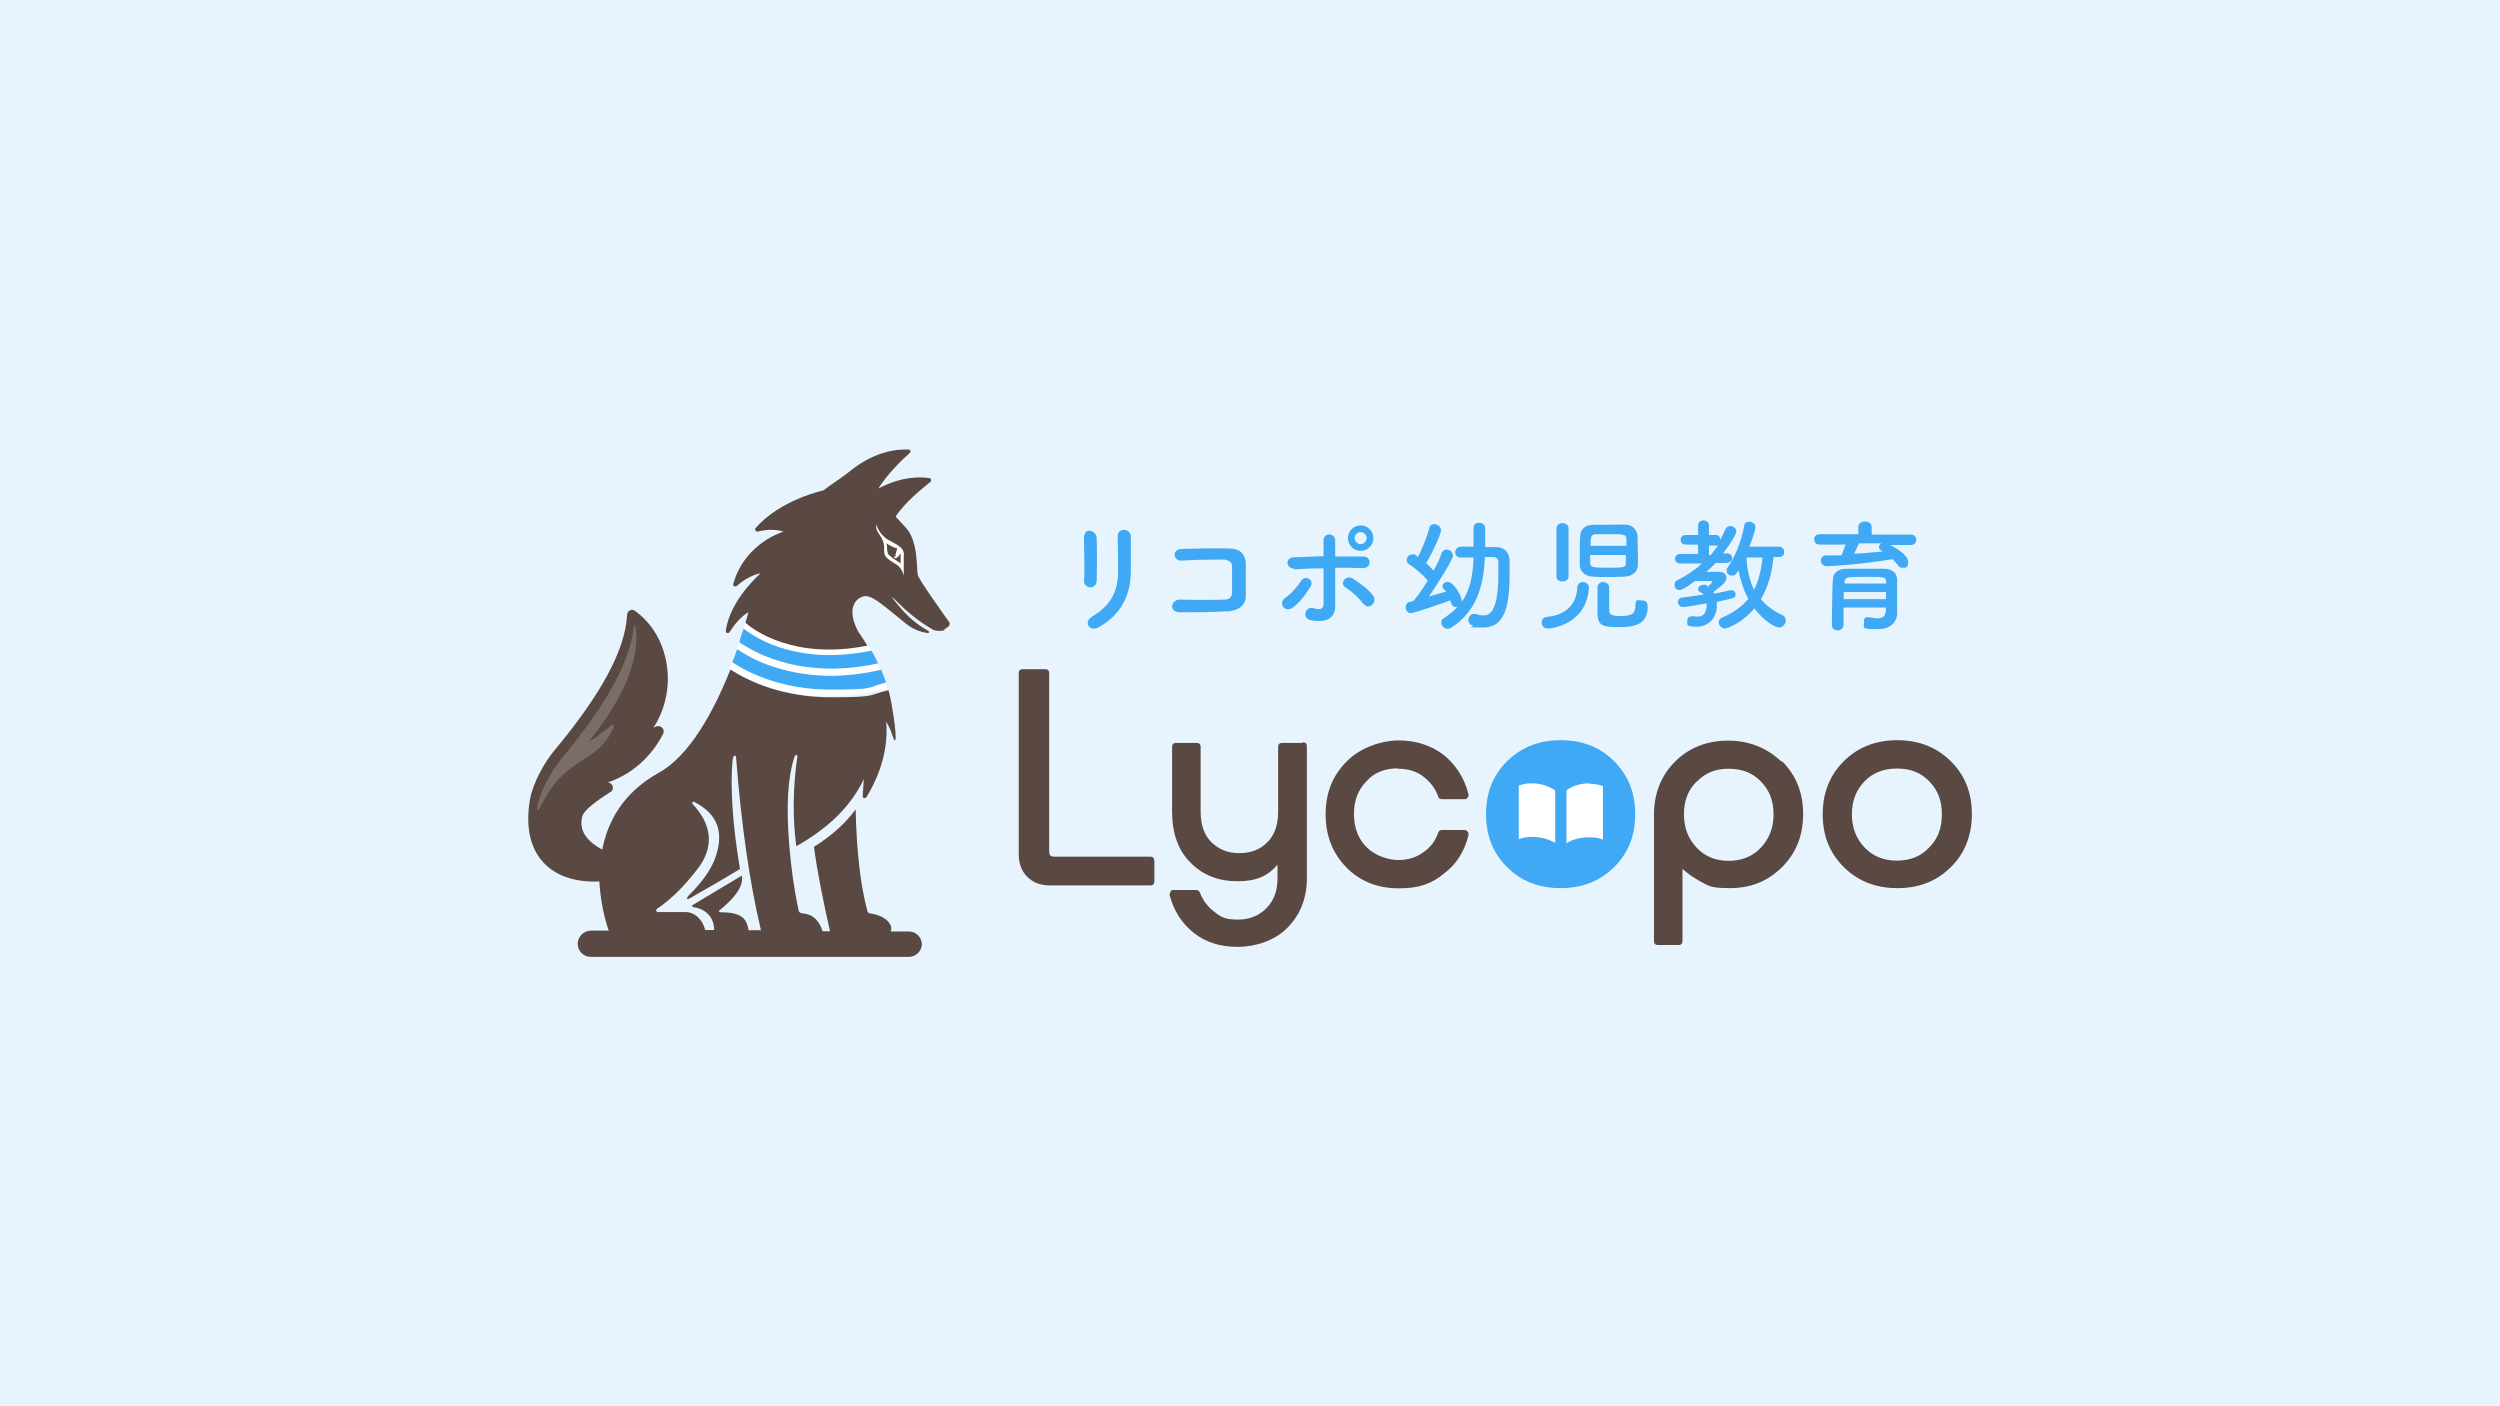
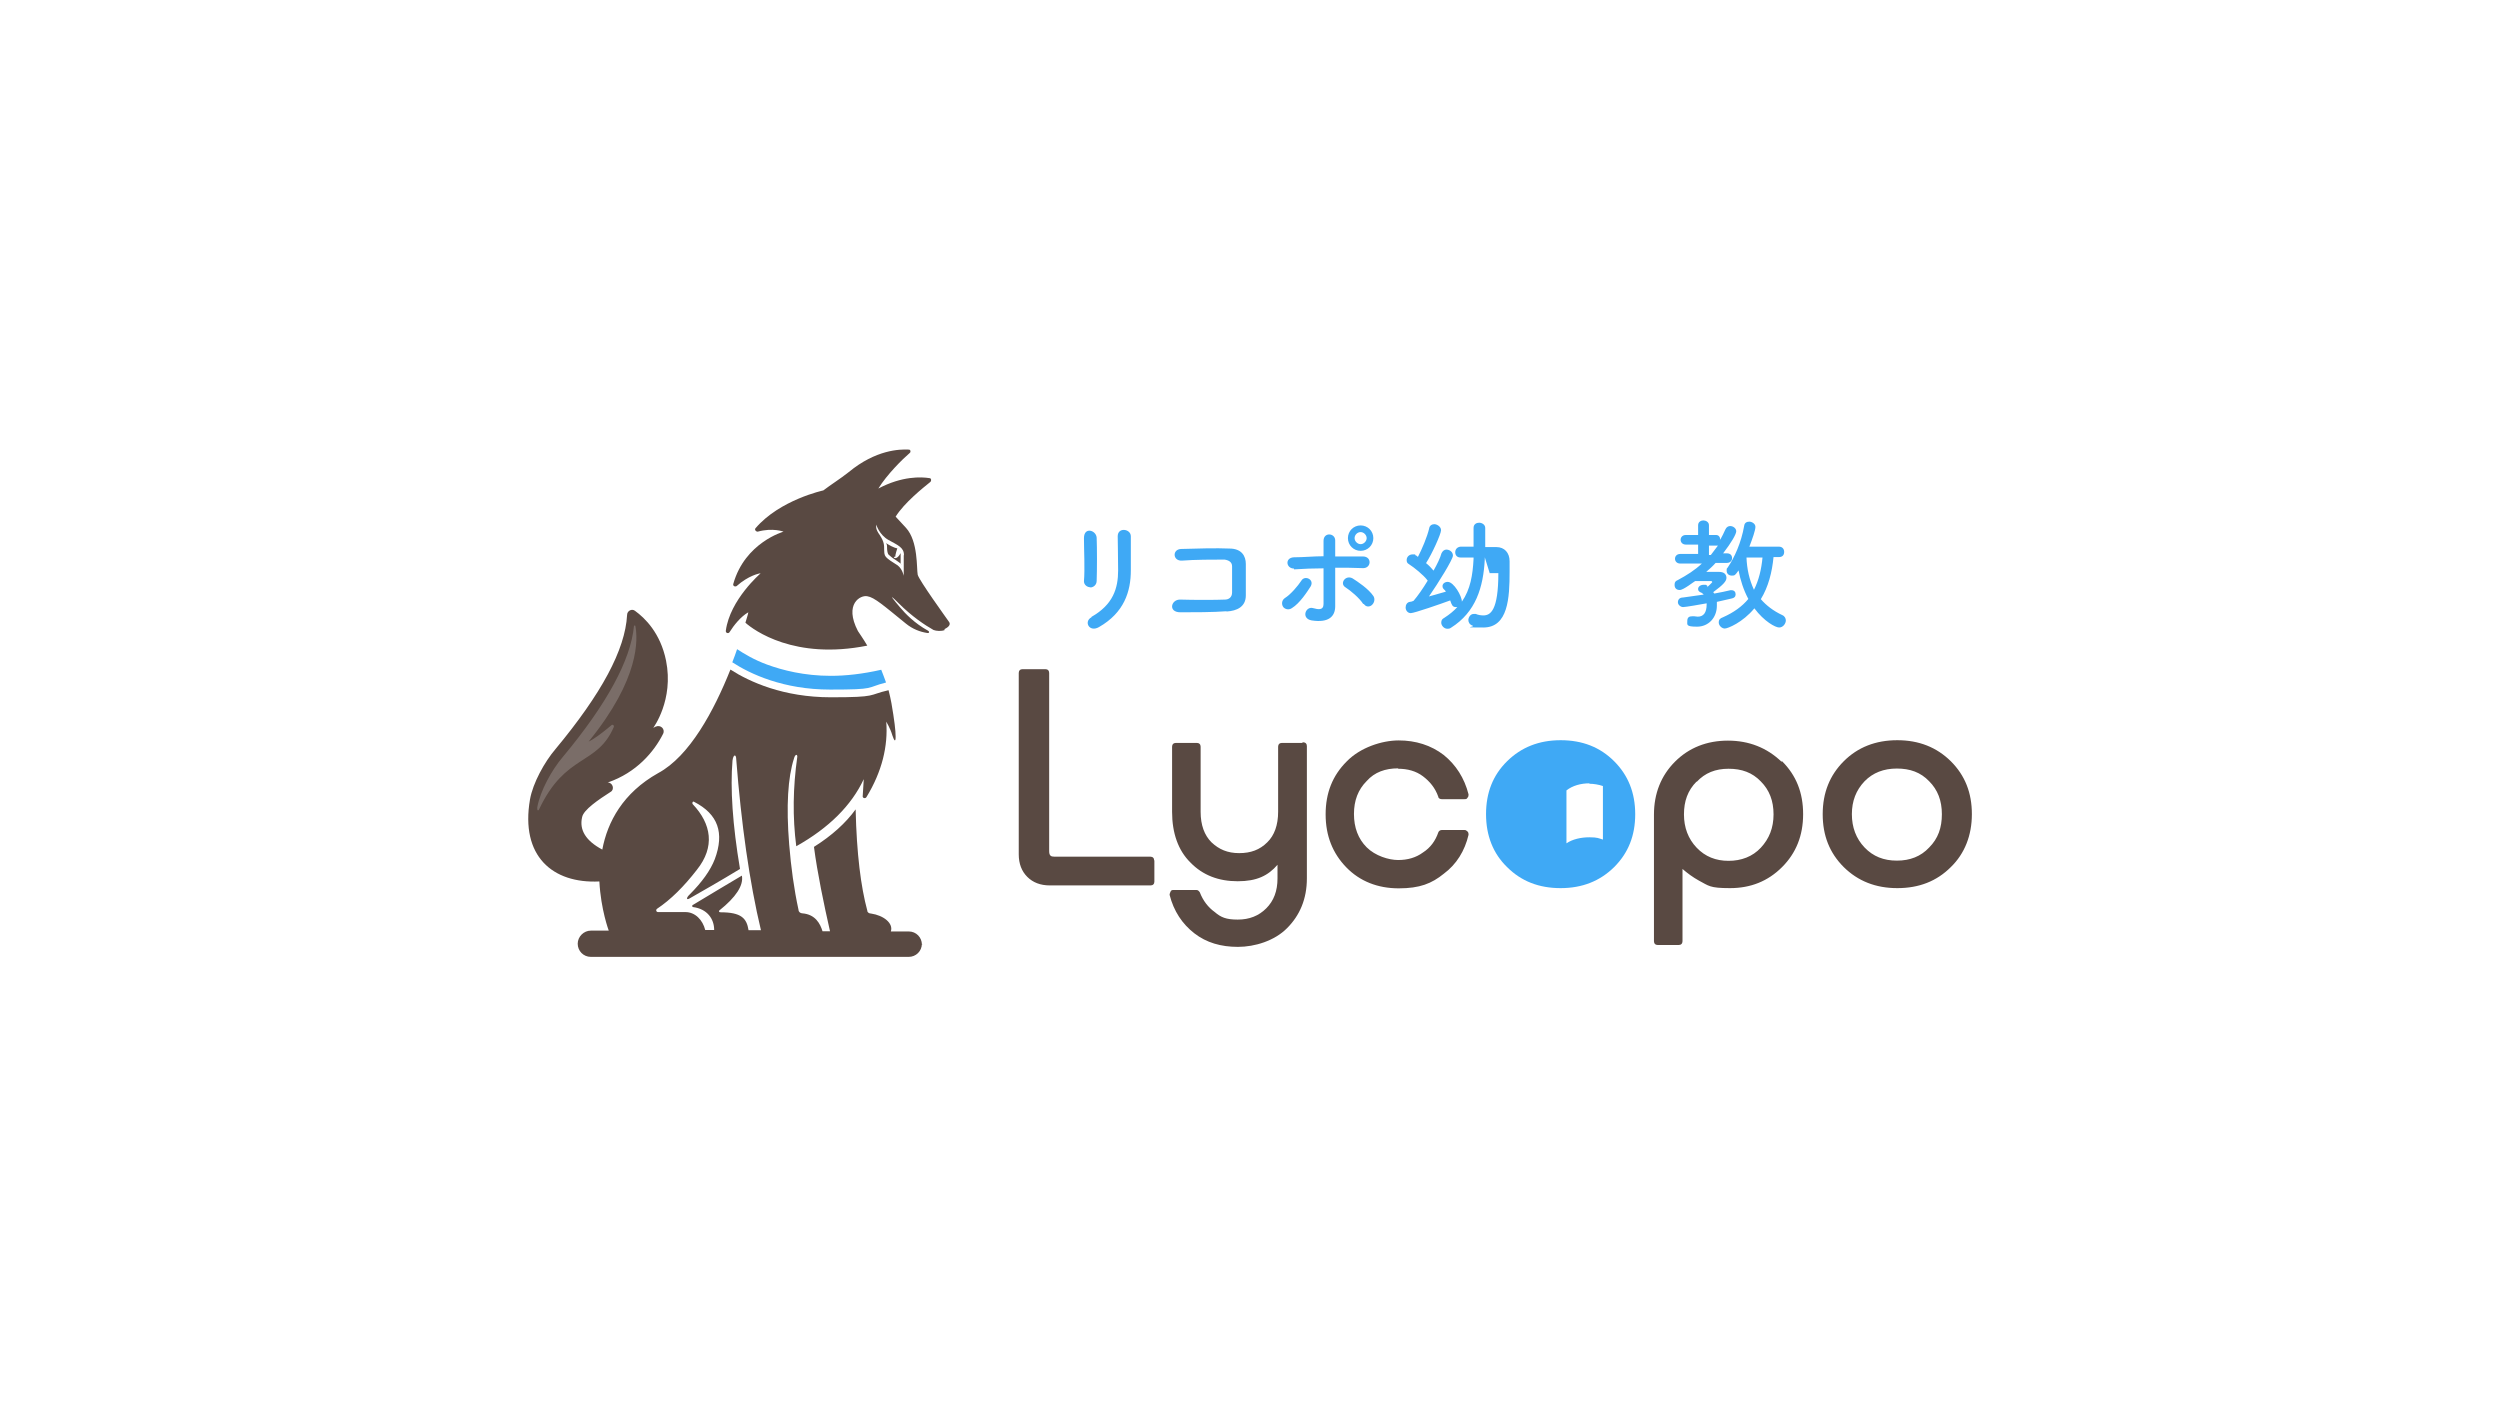
<svg xmlns="http://www.w3.org/2000/svg" version="1.1" viewBox="0 0 1200 675">
  <defs>
    <style>
      .cls-1, .cls-2 {
        fill: #fff;
      }

      .cls-3 {
        fill: #e7f4fd;
      }

      .cls-4 {
        fill: #3fa9f5;
      }

      .cls-5 {
        fill: #594942;
      }

      .cls-6, .cls-2 {
        isolation: isolate;
      }

      .cls-2 {
        opacity: .2;
      }
    </style>
  </defs>
  <g>
    <g id="_レイヤー_1" data-name="レイヤー_1">
-       <rect class="cls-3" width="1200" height="675" />
      <g id="_レイヤー_1-2">
        <path class="cls-1" d="M398.3,334.1c8.3,0,17.6-1.1,27.7-3.4-2.9-9.2-6.5-16.2-9.7-21.2-34.9,7-54.5-7.4-58.5-11-2,6.5-4.5,14.4-7.7,22.5,9.2,5.9,25.4,13.3,48.2,13.3h0v-.2h0Z" />
        <path class="cls-5" d="M453.5,302.4c-1.6.7-4.1.5-5.4,0-4.1-2.3-10.4-6.5-16.7-12.8-6.3-6.3-1.8-.9.5,1.8,2.7,3.2,7,7.7,13.5,11.3.9.5.7,1.4-.5,1.1-3.2-.5-6.8-1.8-10.1-4.5-10.6-8.6-15.1-12.6-18.5-13.1-3.2-.7-11.3,3.6-4.5,16.7.7,1.1,2.5,3.6,4.5,7-34.9,7-54.5-7.4-58.5-11,.5-1.8,1.1-3.4,1.4-5-3.6,2-7,6.3-9,9.5-.5.9-2,.5-1.8-.7,2-14.9,16.7-27.5,16.7-27.5-.7,0-5.9,1.1-11.5,6.1-.7.5-2,0-1.6-1.1,5.6-19.8,24.1-25,24.1-25,0,0-5.2-2-12.4,0-.9,0-1.6-.9-1.1-1.6,11.7-13.7,32.6-18.2,32.6-18.2h0c3.8-2.9,7.9-5.4,12.2-8.8,13.1-10.8,24.5-11,28.8-10.8.9,0,1.1,1.1.5,1.6-3.4,2.9-11,10.4-15.1,17.1,11.5-6.1,20.7-5.6,24.5-5,.9,0,1.1,1.1.5,1.8-3.6,2.9-12.6,10.1-16.7,16.7,1.8,2,3.4,3.6,5,5.4,5.9,6.5,5,19.6,5.6,22.5.7,2.7,13.7,20.7,15.1,22.7.7,1.1,0,2.3-2.3,3.4h0l.2.5h0ZM442.5,453c0,3.6-2.9,6.3-6.3,6.3h-152.6c-3.6,0-6.3-2.9-6.3-6.3s2.9-6.3,6.3-6.3h8.6s-3.8-10.1-4.5-23.6c-22.5,1.1-38-12.2-33.3-39.4,1.4-7.9,7-18,12.2-24.1,22.1-26.6,33.5-47.7,34.4-64.4,0-2,2.3-3.2,3.8-2,4.7,3.4,12.2,10.6,14.9,23.9,3.8,18.9-6.1,32.2-6.1,32.2.5,0,.7-.5,1.1-.5,2.3-1.1,4.7,1.1,3.6,3.4-4.3,8.6-12.8,18.7-26.6,23.4h0c2.5,0,3.4,3.4,1.4,4.5-5.6,3.6-13.1,8.6-13.7,12.2-1.4,6.1,1.8,11.3,9.7,15.5,2.5-13.3,9.9-27.2,26.8-36.7,15.1-8.1,26.8-29.9,34.7-49.7,9.2,5.9,25.4,13.3,48.2,13.3s17.6-1.1,27.7-3.4c.5,2,1.1,4.5,1.4,6.3,1.4,8.1,2,13.1,2,16s-.7,2-1.6-.7c-.9-3.2-2.9-6.5-2.9-6.5.9,11.7-2,23.9-9.5,36.2-.5.9-2,.5-1.8-.5l.5-8.1c-5.9,12.6-16.7,23.4-32.4,32.2-1.8-14-1.6-28.1.5-43,0-1.4-1.1-1.1-1.6.9-2.9,9-3.8,22.7-2.3,41.2.9,11,2.3,21.4,4.5,31.5,0,.9.9,1.6,1.8,1.6,6.3.5,8.6,5,9.7,8.6h3.6c-2.9-12.8-6.1-28.1-7.7-40.5,8.6-5.4,15.3-11.5,20-18,.5,21.4,2.5,37.1,5.6,48.6,0,.9.9,1.4,1.8,1.4,6.1.9,10.8,4.7,9.5,8.6h8.6c3.6,0,6.3,2.9,6.3,6.3h0l.2-.2-.2-.2ZM365.3,446.7c-5.6-23.4-9.5-51.5-11.9-82.1,0-2.7-1.4-2.7-1.8.5-1.1,13.3,0,30.6,3.6,52-9.7,5.9-18,10.6-24.3,14.2-1.6.9-1.4-.5,0-1.8,6.1-6.1,10.1-11.7,12.2-17.1,4.7-12.6,1.6-21.6-9.9-27.5-.7-.5-1.1.5-.7,1.1,9,9.5,10.8,20.5,2,31.5-6.1,7.9-12.6,14.4-19.1,18.7-.7.5-.5,1.6.5,1.6h13.1c4.7,0,8.3,3.8,9.5,8.6h4.3c0-5.4-3.4-10.1-10.1-11-.5,0-.7-.9,0-1.1,9.2-5.6,16.9-10.1,23.4-14,.9,4.7-2.9,10.4-10.8,16.7-.5.5,0,.9.5.9,10.1,0,12.6,2.9,13.5,8.6h6.1l.2.5-.3-.3Z" />
        <path class="cls-2" d="M257.9,387.5c1.4-7.9,7-18,12.2-24.1,21.4-25.7,32.6-46.6,34.2-62.8,0-.5.7-.5.7,0,1.1,6.1,2.3,25-22.5,55.4,2-.9,5.9-3.6,11-7.9.5-.5,1.4,0,1.1.9-8.1,18.7-23,12.4-35.8,39.4-.5,1.1-1.1.5-.9-.9h0Z" />
        <path class="cls-1" d="M433.9,266.4c0-3.6-2.9-4.7-7.4-7.2s-5.9-7.4-5.9-7.4c0,1.1-.5,2,1.8,5.2,2,3.2,2,4.5,2,7s.5,2.9,1.1,3.6,2.9,2.3,5.4,3.8c2.3,1.8,2.9,5,2.9,5v-9.9h.1ZM432.8,271.1c-.3-.3-.6-.6-.9-.9-.9-.7-2-1.4-2.9-2-1.1-.7-2-1.6-2.5-2-.3-.3-.6-1.2-.7-2.7v-.5c0-.9,0-1.6-.5-2.3,1.4.9,3.8,2.3,5.4,2.5,0,0-1.1,3.4-.9,3.8,0,.5-.9,0-.7.5,0,.5,1.6,1.1,3.2-2v5.4h.5v.2Z" />
        <g>
          <path class="cls-4" d="M422.9,321.5c-8.8,2-16.9,2.9-24.1,2.9-12.8,0-23.2-2.7-30.6-5.4-6.3-2.3-11-5.2-14.4-7.4h0c-.7,2-1.4,4.1-2.3,6.3,8.6,5.6,24.5,13.1,47,13.1s16.9-.9,26.8-3.4c-.7-2-1.6-4.3-2.3-6.1h-.2.1Z" />
-           <path class="cls-4" d="M354.9,308.3c9,6.1,31.5,17.8,66.6,10.1-1.1-2-2-4.3-3.2-6.1-34.7,7.2-55.1-5.6-61.4-10.6-.7,2-1.4,4.3-2,6.3h0v.2h0Z" />
        </g>
        <g>
          <path class="cls-5" d="M554.1,413.1v10.1c0,1.1-.7,1.8-1.8,1.8h-48.4c-4.5,0-8.1-1.4-10.8-4.1s-4.1-6.3-4.1-10.8v-87.1c0-1.1.7-1.8,1.8-1.8h11c1.1,0,1.8.7,1.8,1.8v85.5c0,2.3.9,2.7,2.5,2.7h46.1c1.1,0,1.8.7,1.8,1.8h.1ZM625.4,356.6h-10.1c-1.1,0-1.8.7-1.8,1.8v31.3c0,6.3-1.8,11.3-5.2,14.6-3.6,3.6-7.9,5.2-13.5,5.2s-9.7-1.8-13.3-5.2c-3.4-3.4-5.2-8.3-5.2-14.6v-31.3c0-1.1-.7-1.8-1.8-1.8h-10.1c-1.1,0-1.8.7-1.8,1.8v31.3c0,10.1,2.9,18.5,8.8,24.3,5.9,6.1,13.5,9,22.7,9s14.6-2.7,19.1-7.9v6.5c0,6.1-1.8,10.8-5.4,14.4-3.6,3.6-8.1,5.4-13.7,5.4s-8.1-1.1-11-3.6c-3.2-2.3-5.6-5.4-7.2-9.5-.5-.7-.9-1.1-1.6-1.1h-11c-.5,0-1.1,0-1.4.7s-.5,1.1-.5,1.6c2,7.9,6.1,14,11.9,18.5s12.8,6.5,20.9,6.5,17.6-2.9,23.6-9c6.1-6.1,9.5-14,9.5-23.9v-63.5c0-1.1-.7-1.8-1.8-1.8h-.5l.2.2h.2ZM671.1,369c4.5,0,8.6,1.1,11.9,3.6s5.9,5.6,7.4,9.9c0,.7.9,1.1,1.6,1.1h11c.5,0,1.1,0,1.4-.7.5-.5.5-1.1.5-1.6-2-7.9-6.1-14.2-11.9-18.9-6.1-4.7-13.5-7-21.6-7s-18.5,3.4-25,10.1c-6.8,6.8-10.1,15.1-10.1,25.4s3.4,18.7,9.9,25.4,15.1,10.1,25.2,10.1,15.8-2.3,21.6-7c6.1-4.5,10.1-11,11.9-18.7,0-.5,0-1.1-.5-1.6s-.9-.7-1.4-.7h-11c-.7,0-1.4.5-1.6,1.1-1.4,4.1-3.8,7.4-7.4,9.7-3.4,2.5-7.4,3.6-11.9,3.6s-11-2-15.1-6.1-6.1-9.5-6.1-16,2-11.7,6.1-15.8c3.8-4.3,9-6.1,15.1-6.1h0v-.2.4ZM855.4,365.4c6.8,6.8,10.1,15.1,10.1,25.4s-3.4,18.7-10.1,25.4c-6.8,6.8-15.1,10.1-25,10.1s-10.1-1.1-14.9-3.6c-2.9-1.6-5.6-3.6-7.9-5.6v34.7c0,1.1-.7,1.8-1.8,1.8h-10.1c-1.1,0-1.8-.7-1.8-1.8v-60.8c0-10.1,3.4-18.7,10.1-25.4s15.3-10.1,25.4-10.1,18.7,3.4,25.7,10.1h0l.2-.2h0ZM814.4,375.1c-4.3,4.3-6.1,9.5-6.1,15.8s2,11.7,6.1,16,9.2,6.3,15.3,6.3,11.5-2,15.5-6.3,6.1-9.5,6.1-16-2-11.7-6.1-15.8c-4.1-4.3-9.2-6.1-15.5-6.1s-11.3,2-15.3,6.3h0v-.2h0ZM946.5,390.8c0,10.1-3.4,18.9-10.1,25.4-6.8,6.8-15.3,10.1-25.7,10.1s-18.9-3.4-25.7-10.1c-6.8-6.8-10.1-15.1-10.1-25.4s3.4-18.7,10.1-25.4,15.3-10.1,25.7-10.1,18.9,3.4,25.7,10.1c6.8,6.8,10.1,15.1,10.1,25.4ZM926,406.8c4.3-4.3,6.1-9.5,6.1-16s-2-11.7-6.1-15.8c-4.1-4.3-9.2-6.1-15.5-6.1s-11.5,2-15.5,6.1c-4.1,4.3-6.1,9.5-6.1,15.8s2,11.7,6.1,16h0c4.1,4.3,9.2,6.3,15.5,6.3s11.5-2,15.5-6.3Z" />
          <path class="cls-4" d="M774.8,365.4c-6.8-6.8-15.3-10.1-25.7-10.1s-18.9,3.4-25.7,10.1-10.1,15.1-10.1,25.4,3.4,18.9,10.1,25.4c6.8,6.8,15.3,10.1,25.7,10.1s18.9-3.4,25.7-10.1c6.8-6.8,10.1-15.1,10.1-25.4s-3.4-18.7-10.1-25.4Z" />
          <g>
-             <path class="cls-1" d="M746.5,379.4c-2.9-2-7-3.4-11-3.4s-4.5.5-6.5,1.1v25.7c2-.7,4.3-1.1,6.5-1.1,4.1,0,7.9,1.1,11,2.9v-25.4h0v.2h0Z" />
            <path class="cls-1" d="M762.9,376c-4.1,0-8.1,1.1-11,3.4v25.4c2.9-2,7-2.9,11-2.9s4.5.5,6.5,1.1v-25.7c-2-.7-4.5-1.1-6.5-1.1h0v-.2h0Z" />
          </g>
        </g>
        <g class="cls-6">
          <g class="cls-6">
            <path class="cls-4" d="M523.5,281.9c-1.6,0-3.2-1.1-3.2-2.9.5-5.9,0-15.1,0-20.7s5.9-3.8,6.1-.2c.2,5.2.2,15.3,0,20.7,0,2-1.6,3.2-3.2,3.2h.3ZM523.9,296.1c10.4-5.9,12.8-13.7,12.8-22.3s-.2-11.9-.2-16.4,6.3-3.6,6.3,0v16.4c0,10.1-3.2,20.3-15.3,27.2-4.7,2.7-7.4-2.7-3.6-4.7v-.2Z" />
            <path class="cls-4" d="M588.7,293.4c-6.3.5-16,.5-22.1.5s-4.5-6.3,0-6.1c6.3.2,16.9.2,21.4,0,1.8,0,3.4-1.1,3.4-3.4v-12.6c0-2-1.6-2.9-3.6-3.2-5.2,0-14.4,0-20.5.5-4.5.2-4.7-5.6-.2-5.6,6.5-.2,17.1-.5,23-.2,5.9,0,7.9,3.6,7.9,7.4v15.1c0,5.6-4.5,7.4-9,7.7h-.3Z" />
            <path class="cls-4" d="M616,291.4c-.9-1.1-.9-3.2.7-4.3,2.9-1.8,6.3-5.9,7.9-8.3,1.6-2.9,6.5-.7,4.5,2.7-1.6,2.5-5.2,8.1-9,10.4-1.6,1.1-3.4.5-4.3-.7l.2.2h0ZM621.1,272.9c-3.8,0-4.5-5.2,0-5.4,4.7,0,9.5-.5,14.2-.5v-7.4c0-4.3,5.6-3.8,5.6-.2v7.7h13.3c4.5,0,4.1,5.9-.2,5.6-4.3-.2-8.8-.2-13.1-.2v18.5c0,4.7-2.9,8.1-11.3,6.8-5.2-.9-2.9-7,.7-5.9,2.5.7,5,1.1,5-2v-17.1c-4.7,0-9.5.2-14.2.5v-.4ZM654.4,290c-1.8-2.9-6.1-6.5-8.6-8.1-2.9-1.8,0-6.1,3.4-4.3,2.5,1.6,7.7,5,10.1,8.6.9,1.6.2,3.4-.9,4.3s-2.9.9-3.8-.7l-.2.2ZM653.1,264.4c-3.4,0-6.1-2.7-6.1-6.1s2.7-6.1,6.1-6.1,6.1,2.7,6.1,6.1-2.7,6.1-6.1,6.1ZM653.1,255.4c-1.6,0-2.9,1.4-2.9,2.9s1.4,2.9,2.9,2.9,2.9-1.4,2.9-2.9-1.4-2.9-2.9-2.9Z" />
-             <path class="cls-4" d="M712.7,267.5v.9c-.7,13.5-4.3,25.4-16.2,32.9-.7.5-1.1.5-1.8.5-1.6,0-2.9-1.6-2.9-2.9s.5-1.8,1.4-2.3c2.5-1.6,4.7-3.4,6.3-5.2h-.7c-1.6,0-2-1.1-2.7-3.2-4.3,1.6-17.3,6.1-18.9,6.1s-2.5-1.4-2.5-2.7.7-2.5,2-2.7c.5,0,1.1-.2,1.8-.5,2-2.3,4.5-5.9,6.8-9.7-2-2.7-6.5-6.3-9-7.9-.9-.5-1.1-1.1-1.1-2,0-1.4,1.1-2.7,2.9-2.7s.9,0,1.4.5c.5,0,.7.5,1.1.7,1.8-3.4,4.5-9.7,5.4-13.7.2-1.4,1.4-2,2.5-2s3.2,1.1,3.2,2.9-4.3,11.3-7.2,15.8c1.4,1.1,2.5,2.3,3.6,3.6,1.8-3.2,3.2-6.1,3.8-8.3.5-1.1,1.4-1.8,2.3-1.8,1.6,0,3.2,1.1,3.2,2.9s-7,13.1-11.5,19.6c3.2-.9,6.3-1.8,8.1-2.3-.2-.5-.7-.9-.9-1.1-.5-.5-.7-.9-.7-1.6,0-1.1,1.1-2,2.5-2,2.9,0,6.8,6.8,6.8,9.5,4.1-5.9,5.2-12.8,5.6-20.5v-.7h-6.3c-1.6,0-2.5-1.1-2.5-2.5s.9-2.5,2.5-2.7h6.3v-9h0c0-1.8,1.4-2.5,2.7-2.5s2.9.9,2.9,2.5v9.2h5.4c3.8,0,6.3,2.7,6.3,6.8v5c0,12.6-.7,26.8-12.6,26.8s-3.4-.2-5.2-.9c-1.4-.5-2-1.6-2-2.7s.9-2.9,2.5-2.9.7,0,1.1,0c1.1.5,2.5.7,3.6.7,3.4,0,7.2-2.3,7.2-20.3s0-4.1,0-5.4-1.1-2.3-2.3-2.3h-4.1v.2h0Z" />
-             <path class="cls-4" d="M742.9,301.7c-2,0-2.9-1.6-2.9-2.9s.7-2.5,2.5-2.7c9.7-.9,14.2-6.5,14.6-14,0-1.8,1.4-2.7,2.7-2.7s2.9.9,2.9,2.7h0c-1.1,17.6-17.8,19.6-19.8,19.6h0ZM747.1,253.6c0-1.6,1.4-2.5,2.9-2.5s2.9.9,2.9,2.5v23.2c0,1.6-1.6,2.3-2.9,2.3s-2.9-.7-2.9-2.3v-23.2ZM772.4,251.8h7.7c3.6,0,5.6,2.7,5.9,5.2,0,2.5.2,5.9.2,9v5.2c0,3.2-2.7,5.4-6.3,5.6-2.3,0-5,.2-7.4.2s-5.4,0-7.9-.2c-3.8-.2-6.3-2.5-6.3-5.6v-2.9c0-3.6,0-8.3.2-11,0-2.7,2-5.4,6.1-5.4h7.9-.1ZM763.3,266.6v3.6c0,2.3,1.8,2.3,9,2.3s8.1,0,8.1-2.5v-3.6h-17.3l.2.2ZM780.7,262.1v-3.2c0-2.5-1.1-2.5-8.6-2.5s-4.3,0-5.9,0c-2.7,0-2.7,1.6-2.7,5.6h17.3-.2.1ZM769.7,279.5c1.4,0,2.7.9,2.7,2.5v9.9c0,2.7,0,3.8,5.6,3.8s7-1.4,7-5,1.4-2.5,2.7-2.5,3.2,0,3.2,2.9c0,8.1-5.4,9.9-13.3,9.9s-10.8-.2-10.8-7v-12.2c0-1.6,1.6-2.5,2.9-2.5v.2Z" />
+             <path class="cls-4" d="M712.7,267.5v.9c-.7,13.5-4.3,25.4-16.2,32.9-.7.5-1.1.5-1.8.5-1.6,0-2.9-1.6-2.9-2.9s.5-1.8,1.4-2.3c2.5-1.6,4.7-3.4,6.3-5.2h-.7c-1.6,0-2-1.1-2.7-3.2-4.3,1.6-17.3,6.1-18.9,6.1s-2.5-1.4-2.5-2.7.7-2.5,2-2.7c.5,0,1.1-.2,1.8-.5,2-2.3,4.5-5.9,6.8-9.7-2-2.7-6.5-6.3-9-7.9-.9-.5-1.1-1.1-1.1-2,0-1.4,1.1-2.7,2.9-2.7s.9,0,1.4.5c.5,0,.7.5,1.1.7,1.8-3.4,4.5-9.7,5.4-13.7.2-1.4,1.4-2,2.5-2s3.2,1.1,3.2,2.9-4.3,11.3-7.2,15.8c1.4,1.1,2.5,2.3,3.6,3.6,1.8-3.2,3.2-6.1,3.8-8.3.5-1.1,1.4-1.8,2.3-1.8,1.6,0,3.2,1.1,3.2,2.9s-7,13.1-11.5,19.6c3.2-.9,6.3-1.8,8.1-2.3-.2-.5-.7-.9-.9-1.1-.5-.5-.7-.9-.7-1.6,0-1.1,1.1-2,2.5-2,2.9,0,6.8,6.8,6.8,9.5,4.1-5.9,5.2-12.8,5.6-20.5v-.7h-6.3c-1.6,0-2.5-1.1-2.5-2.5s.9-2.5,2.5-2.7h6.3v-9h0c0-1.8,1.4-2.5,2.7-2.5s2.9.9,2.9,2.5v9.2h5.4c3.8,0,6.3,2.7,6.3,6.8v5c0,12.6-.7,26.8-12.6,26.8s-3.4-.2-5.2-.9c-1.4-.5-2-1.6-2-2.7s.9-2.9,2.5-2.9.7,0,1.1,0c1.1.5,2.5.7,3.6.7,3.4,0,7.2-2.3,7.2-20.3h-4.1v.2h0Z" />
            <path class="cls-4" d="M819.4,281.9s2.5-2.3,2.5-2.5c0,0-.2-.5-.5-.5h-7.7c-.5.2-5.6,4.3-7.4,4.3s-2.5-1.1-2.5-2.5.5-1.8,1.6-2.3c4.3-2.3,8.1-4.7,11.5-7.9h-10.4c-1.6,0-2.5-1.1-2.5-2.3s.9-2.3,2.5-2.3h8.6v-4.5h-5.9c-1.6,0-2.5-1.1-2.5-2.3s.9-2.3,2.5-2.3h5.9v-4.7c0-1.6,1.4-2.3,2.5-2.3s2.7.7,2.7,2.3v4.7h3.4c1.4,0,2,1.1,2,2.3.9-1.6,1.8-3.4,2.5-5,.5-1.1,1.4-1.6,2.3-1.6,1.4,0,2.9,1.1,2.9,2.5s-2.3,5.4-6.3,10.6h1.8c1.8,0,2.5,1.1,2.5,2.3s-.9,2.3-2.5,2.3h-5.4c-1.4,1.6-2.9,2.9-4.5,4.3h6.1c2.7,0,3.6,1.4,3.6,2.9s-1.4,3.2-6.3,6.8c0,.2.2.5.5.7,2.9-.5,5.6-1.1,7.7-1.6h.5c1.4,0,2,.9,2,2s-.7,1.8-2,2c-1.8.5-4.3.9-7,1.6v1.8c0,5.9-4.1,10.1-9.5,10.1s-4.7-.9-4.7-2.7.9-2.3,2.5-2.3.5,0,.7,0c.7,0,1.1.2,1.8.2,2.7,0,4.3-1.8,4.3-5.9v-.5c-2.7.5-10.1,1.8-11.3,1.8s-2.5-1.1-2.5-2.3.7-2.3,2.5-2.3c3.2-.5,6.5-.9,9.9-1.4-.5-.5-.9-.9-1.6-1.1-.9-.5-1.1-.9-1.1-1.6,0-1.1,1.1-2,2.7-2s1.1,0,1.6.5h.2v.2l-.2.5ZM821.2,266.4c1.1-1.6,2.3-2.9,3.4-4.5h-4.3v4.5h1.1-.2ZM851.3,267.3c-.7,7.4-2.5,14.4-6.1,20.3,2.5,2.9,5.9,5.6,10.4,7.7,1.1.5,1.6,1.6,1.6,2.5,0,1.6-1.4,3.4-3.2,3.4s-7.2-2.9-11.9-9.2c-5.6,6.8-12.8,9.7-14.2,9.7s-2.9-1.4-2.9-2.9.7-2,2-2.5c5.2-2.3,9.2-5.2,12.2-8.8-2.3-4.3-3.8-9-4.7-13.7-1.6,2.3-1.8,2.5-3.2,2.5s-2.5-.9-2.5-2.3,0-.9.5-1.6c3.2-4.7,6.5-11.9,7.9-20,.2-1.6,1.4-2,2.5-2s2.9.9,2.9,2.5-1.4,5.6-2.9,9.5h14.2c1.6,0,2.5,1.1,2.5,2.5s-.7,2.5-2.5,2.5h-2.9l.5.2-.2-.3ZM838.3,267.3c.2,5.9,1.4,11,3.6,15.8,2.3-4.5,3.6-9.9,4.1-15.5h-7.7v-.2h0Z" />
-             <path class="cls-4" d="M906,261c3.6,1.6,9.9,5.4,9.9,8.6s-1.1,2.9-2.7,2.9-1.6-.5-2.3-1.4-1.6-1.8-2.5-2.7c-14.9,2.5-29.7,3.4-31.5,3.4s-2.9-1.4-2.9-2.7.9-2.5,2.5-2.5h7.4c.7-1.4,1.4-3.6,2-5.2h-12.4c-1.8,0-2.7-1.1-2.7-2.5s.9-2.5,2.7-2.5h18.5v-3.4c0-1.8,1.6-2.7,3.2-2.7s3.2.9,3.2,2.7v3.6h18.7c1.8,0,2.7,1.1,2.7,2.5s-.9,2.5-2.7,2.5h-10.6l-.4-.7h-.1ZM910.7,293.9h0c0,3.6-2,8.1-9.7,8.1s-6.3-.5-6.3-3.2.7-2.5,2.3-2.5.2,0,.5,0c1.1.2,2.5.5,3.6.5,2.3,0,3.8-.7,4.1-3.6v-1.6h-20.3v8.3c0,1.8-1.6,2.7-2.9,2.7s-2.7-.9-2.7-2.5.2-21.2.5-22.1c0-2.3,1.8-5,6.5-5h17.8c4.7,0,6.3,2.3,6.5,5v16.2l.2-.5v.2ZM905.3,284.2h-20.3v3.4h20.3v-3.4ZM905.3,279.2c0-2.3-.9-2.3-9.5-2.3s-10.4,0-10.4,2.3v.9h20v-.9h-.2.1ZM892.3,260.8c-.5,1.1-1.6,3.4-2.3,5,4.7-.2,9.2-.7,13.7-1.1-.2,0-.5-.2-.7-.5-.9-.5-1.1-1.1-1.1-1.6s.5-1.6,1.1-1.8h-10.8,0Z" />
          </g>
        </g>
      </g>
    </g>
  </g>
</svg>